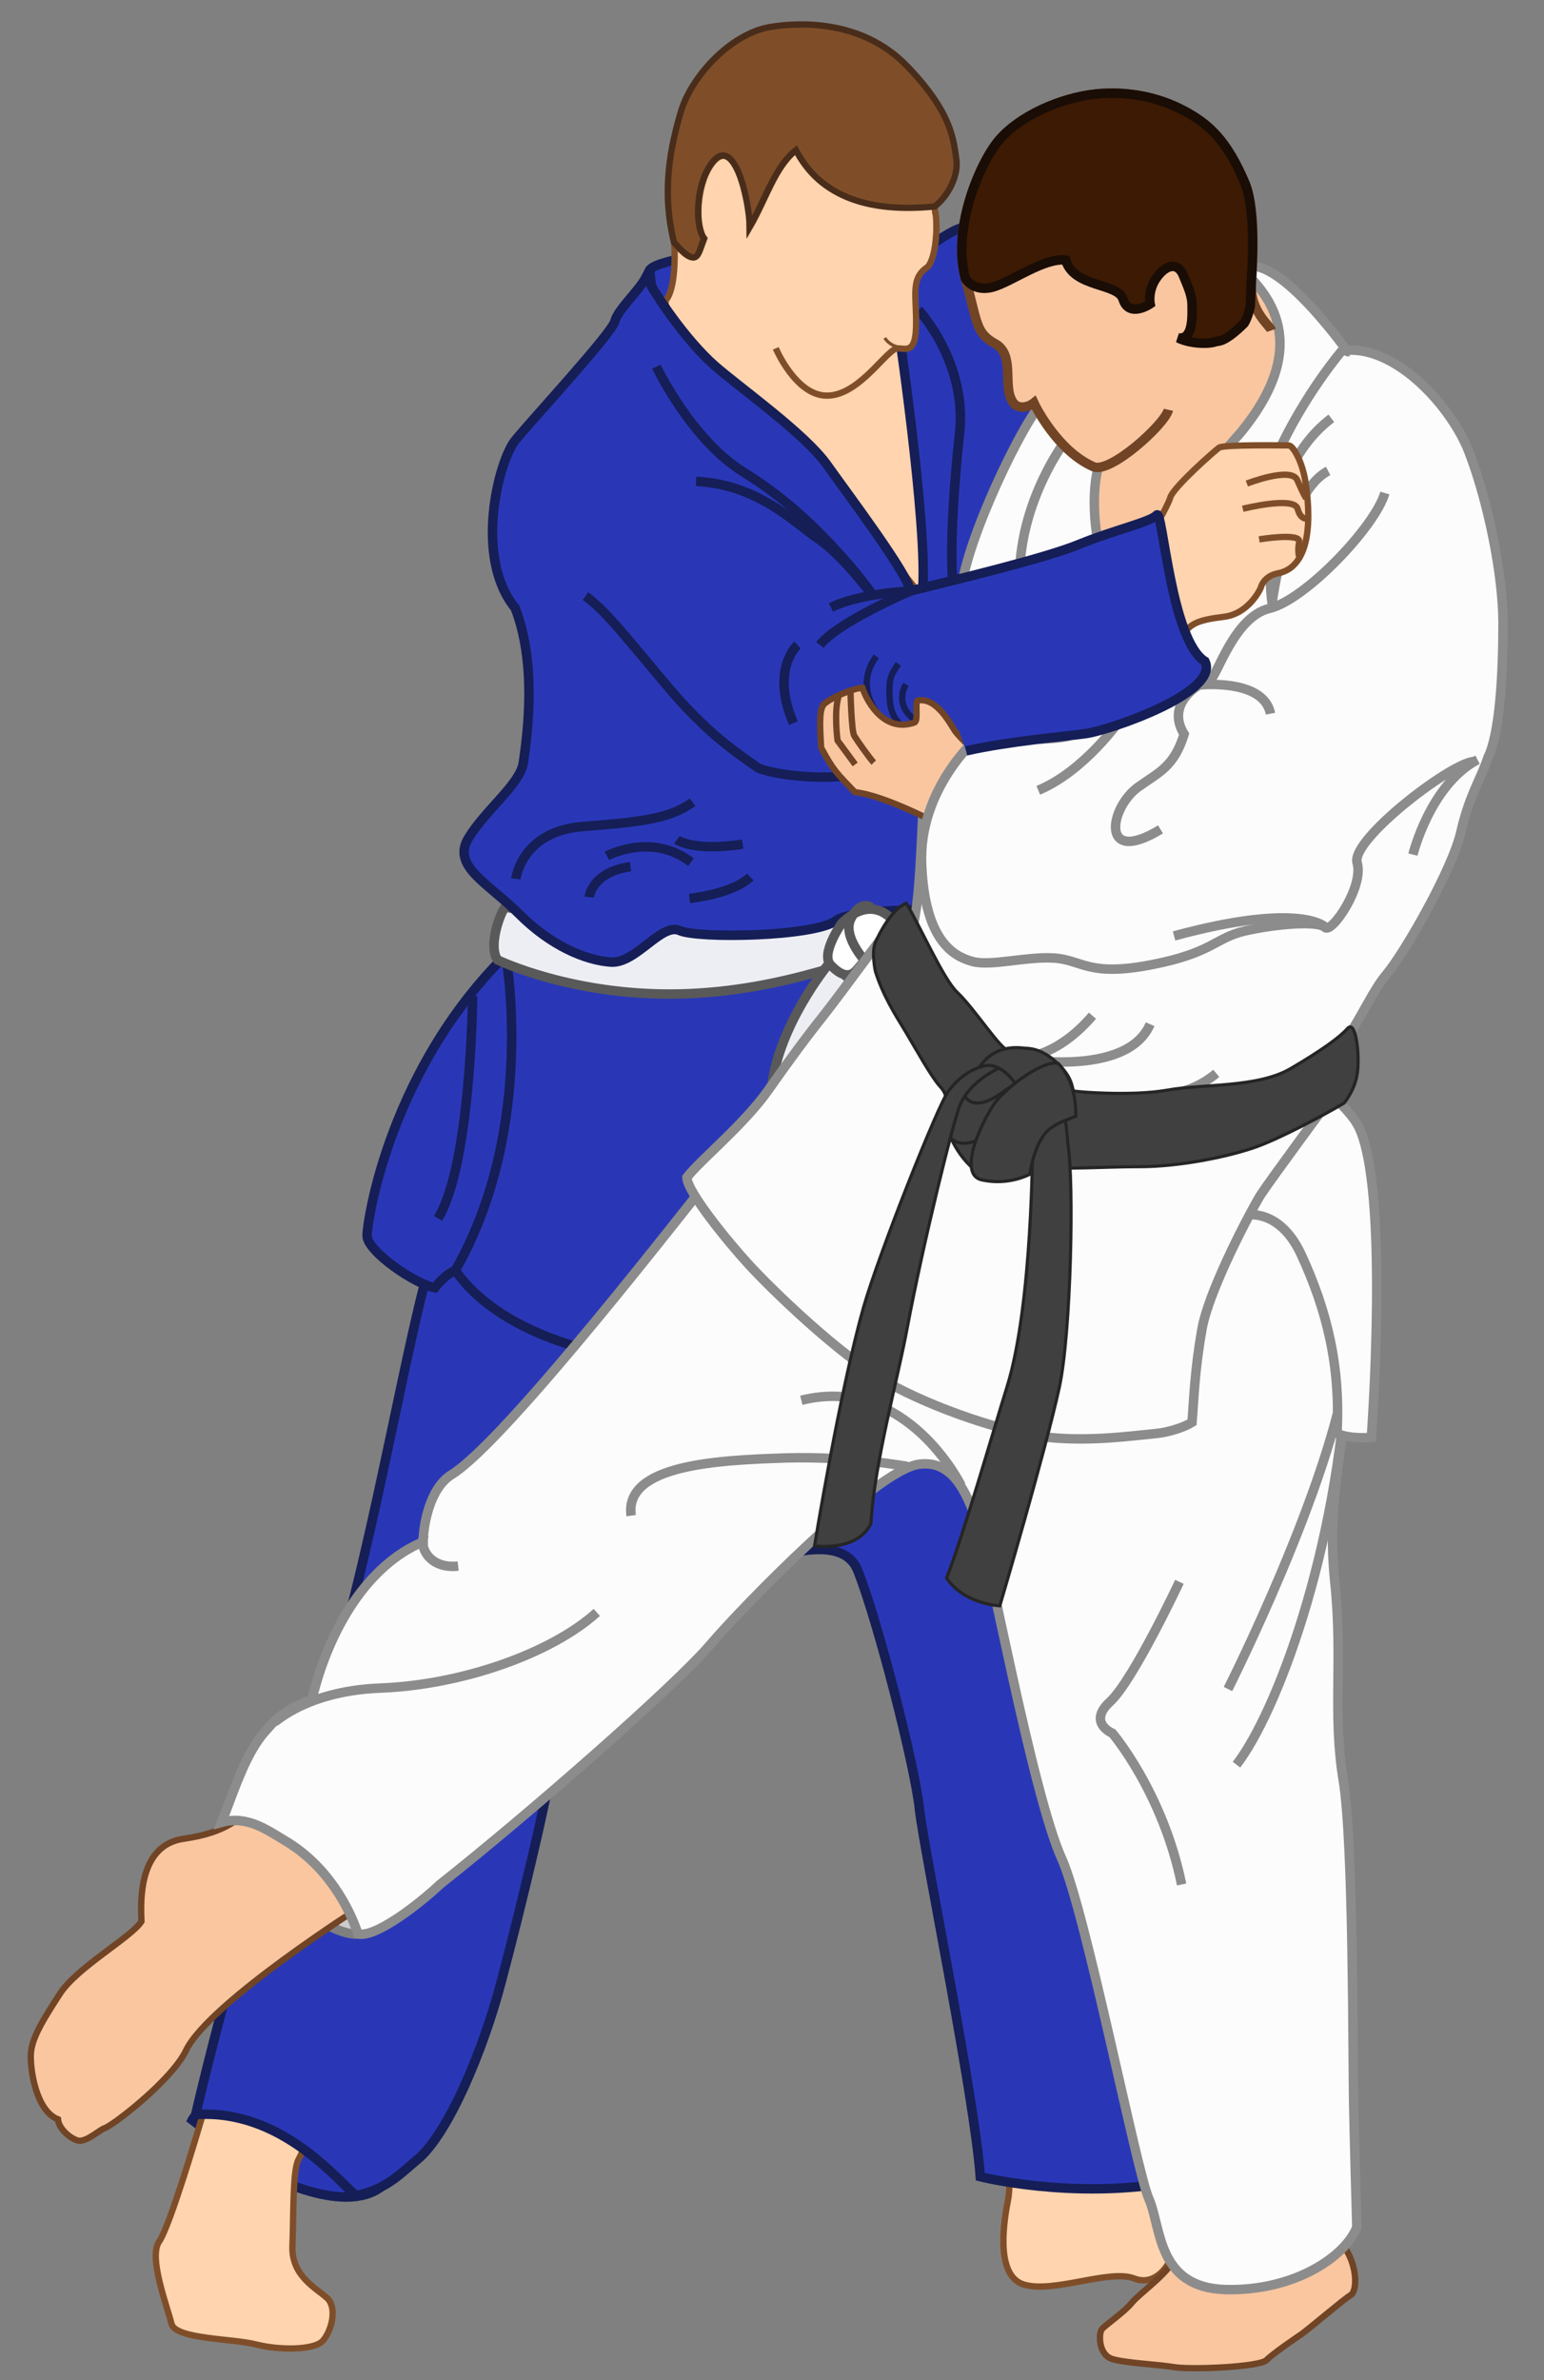
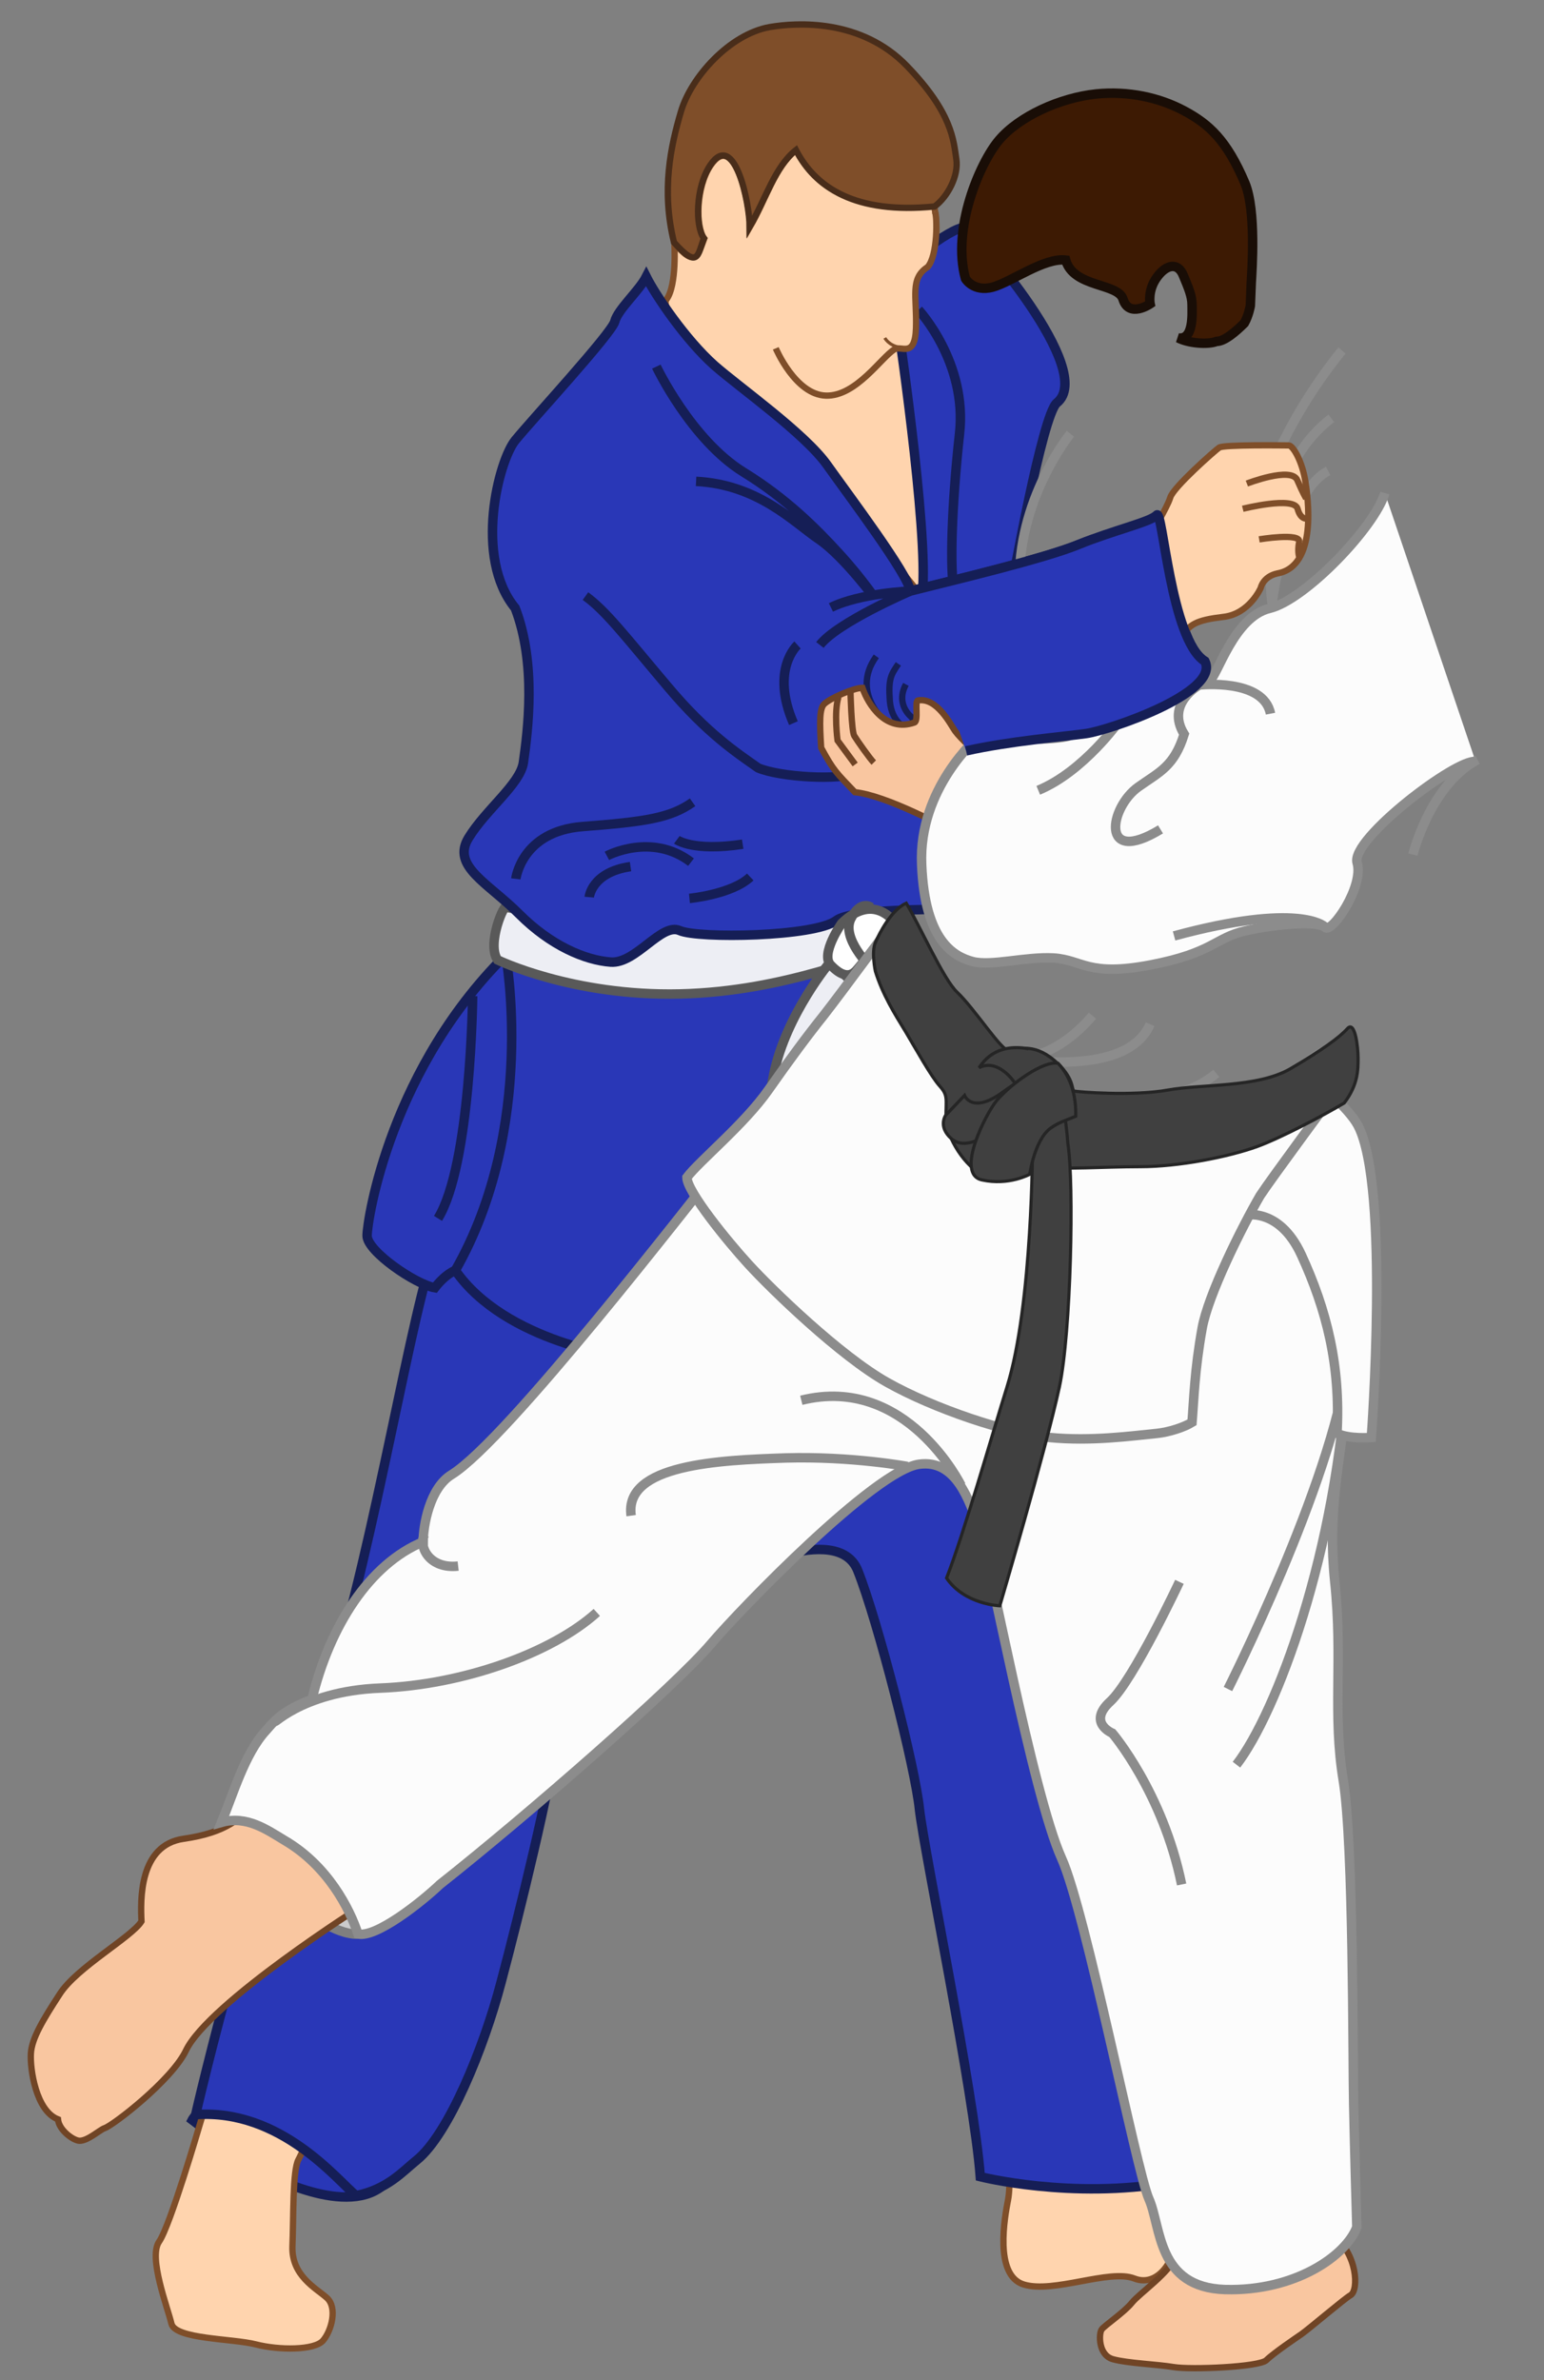
<svg xmlns="http://www.w3.org/2000/svg" version="1.1" x="0px" y="0px" viewBox="0 0 490 755" enable-background="new 0 0 490 755" xml:space="preserve">
  <rect x="0" y="0" width="490" height="755" fill="#808080" stroke="none" />
  <g id="Uke">
    <path id="right_leg_inside_1_" fill="#2937B7" stroke="#151E56" stroke-width="3" d="M81.9,688.3c0,0,27,15.5,39.6,5   C71.7,651.2,61,672.5,61,672.5L81.9,688.3z" />
    <path id="right_foot_2_" fill="#FFD4AE" stroke="#7F4E29" stroke-width="2" d="M63.3,674.3c0,0-9.3,31.8-12.8,36.8s2.7,20.9,3.9,26   c1.2,5,19.4,4.7,26.8,6.6c7.4,1.9,18.6,1.9,21.3-1.2c2.7-3.1,4.7-10.5,1.2-13.6s-11.2-7-10.9-16.3c0.4-9.3,0-24,1.9-27.5   c1.9-3.5,8.9-20.9,15.5-24.8c6.6-3.9-37.2-25.8-37.2-25.8S66.4,664.6,63.3,674.3z" />
    <path id="left_foot" fill="#FFD4AE" stroke="#7F4E29" stroke-width="2" d="M319.9,684.7c0,0,1,8.1,0,13.2c-1,5.2-4.5,23.9,5,26.8   s27.2-5,35.1-1.9s14.4-7,13.6-17.7c-0.9-10.7-8.8-31.6-8.8-31.6l-44.4,10.8" />
    <path id="left_gi_pantleg" fill="#2937B7" stroke="#151E56" stroke-width="3" d="M311.1,690.5c0,0,28.8,7.3,60.3,1.8   c31.5-5.5-48.9-204.2-48.9-204.2l-37.9-42.9L231.1,500c0,0,34.7-17.8,41.1-1.8c6.4,16,18.3,62.6,19.6,75.8   C293.3,587.3,309.2,664.5,311.1,690.5z" />
    <path id="right_gi_pantleg" fill="#2937B7" stroke="#151E56" stroke-width="3" d="M62.1,670.8c0,0,19.6-85.6,42.2-135   c15.3-48.7,26-120,34.7-142.7l49.3,30.7l-11.8,127.9c-1.6,14-11.7,55.5-17.5,77.2c-5.4,20.6-16.6,48.1-26.7,56.3   c-4.5,3.6-9.3,9.3-19.3,11.3C107.2,691.8,89.2,668.9,62.1,670.8z" />
    <path id="gir_top_rollover" fill="#2937B7" stroke="#151E56" stroke-width="3" d="M162,301.5l122.5,2.5L198,430.5   c0,0-37.5-4.5-53.5-27.5c0,0-3,1-6.5,5.5c-6-1-21.5-11.5-21.5-16.5S124,338,162,301.5z" />
-     <path id="gi_back_collar" fill="#2937B7" stroke="#151E56" stroke-width="3" d="M217.2,81.8c0,0-10.5,2-10.9,3.9   c-0.5,1.8,3.7,22.4,3.7,22.4l13-15L217.2,81.8z" />
    <path id="head__x0026__chest" fill="#FFD4AE" stroke="#7F4E29" stroke-width="2" d="M237.4,129.2c0,0,55.5,56.9,55.5,61.4   c0,4.5,5.7-43.3,4.8-57.8c-0.8-14.4-10.5-32-10.5-32s13-13.7,9.3-35.5c-27,1.5-37.6-5.9-43.9-17.7C245.9,53,243.1,63.2,238,72   c0-7.4-4.8-30.9-12.5-19.5c-4.7,7-4.8,19.5-2,23.2c-2,5.3-3,9.3-9.5,1.3c0,0,0.9,13.5-2.5,18C208.1,99.5,237.4,129.2,237.4,129.2z" />
    <path id="wrinkle_rollover1" fill="none" stroke="#151E56" stroke-width="3" d="M160.5,303c0,0,10,54.5-16,100" />
    <path id="wrinkle_rollover2" fill="none" stroke="#151E56" stroke-width="3" d="M150,316c0,0-0.5,53.5-11,70.5" />
    <path id="grey_belt" fill="#EDEEF4" stroke="#595959" stroke-width="3" d="M157.9,304.5c0,0,23.8,11.6,57.9,10.8   c34.2-0.8,59-13,69-14s2.1-13.9,2.1-13.9s-34.5,1.9-54.7,1.7c-20.2-0.2-70.6,0.2-71.4-1.4C160.1,286.2,154.4,299.4,157.9,304.5z" />
    <path id="gi_left_lapel" fill="#2937B7" stroke="#151E56" stroke-width="3" d="M285.3,105.4c0,0,10.8,73.6,6.8,86.1   c-2.5,7.9,28.9-5,28.9-5s9.8-55,14.4-58.7c12.7-10.2-25.8-53.8-28.6-55.5c-2.8-1.7-19.8,10.8-22.9,17   C280.7,95.5,285.3,105.4,285.3,105.4z" />
    <path id="gi_left_lapel_crease" fill="none" stroke="#151E56" stroke-width="3" d="M291.5,98.3c0,0,15.6,16.7,13,39.4   c-2.5,22.7-3.1,43.3-1.7,49.5" />
    <path id="gi_top" fill="#2937B7" stroke="#151E56" stroke-width="3" d="M298,288.5c0,0-27.7-0.2-32.6,3.5   c-6.8,5.2-43.9,5.8-49.7,3.2c-5.8-2.6-13.9,10.6-21.9,10c-8.1-0.6-19-5.2-29-15.2c-10-10-21.6-15.2-16.1-24.2   c5.5-9,16.4-17.1,17.4-23.9c1.4-9.9,4.2-31.3-2.6-49c-13.2-16.1-5.2-46.8,0-53.2c5.2-6.4,30.6-33.9,31.6-37.7   c1-3.9,7.7-9.7,10-14.2c2.9,5.8,12.4,19.9,21.6,28.1c8.1,7.1,28.7,21.6,35.8,31.6c7.1,10,25.8,34.8,26.4,40   c13.9-3.5,42.6-10.3,53.5-14.8c11-4.5,24.5-5.8,26.4-8.1c1.9-2.3,2.6,38.4,13.5,45.1c4.8,10-30.6,21.9-37.7,22.9   c-7.1,1-24.4,2.4-38.1,5.5c-10.7,3.3-6.3,15.1-7.7,26.3C302.5,266.1,298,288.5,298,288.5z" />
    <path id="arm_wrinkle_Y" fill="none" stroke="#151E56" stroke-width="3" d="M208.3,116.3c0,0,11,23.2,27.7,33.5   c13.5,8.3,23,17.8,30.3,25.8c7.7,8.4,12.3,15.5,12.3,15.5s-10.6-14.5-18.7-20c-8.1-5.5-19.3-17.4-39-18.4" />
    <path id="arm_wrinke_v" fill="#2937B7" stroke="#151E56" stroke-width="3" d="M260.2,204.6c5.6-7.2,28.7-17.1,28.7-17.1   s-15.8,0.6-25.2,5.2" />
    <path fill="#2937B7" stroke="#151E56" stroke-width="2" d="M287.5,217.1c-3.5,6.5,1.9,10.5,1.9,10.5s2.2,4,0.3,4   c-1.9,0-6.7-2.2-7.3-9.2c-0.5-7,0.3-8.3,2.7-11.8" />
    <path id="trunk_wrinkle" fill="none" stroke="#151E56" stroke-width="3" d="M163.7,278.8c0,0,1.8-15.1,21.2-16.6   c19.4-1.5,27.7-2.6,34.9-7.7" />
    <path id="elbow_wrinke" fill="none" stroke="#151E56" stroke-width="3" d="M253.1,204.6c0,0-8.7,7.7-1.3,24.8" />
    <path id="lower_arm_definition" fill="none" stroke="#151E56" stroke-width="3" d="M303.8,239.1c0,0-26.2,3.4-31.7,6   c-5.5,2.6-24.7,1.4-31.5-1.5c-6.8-4.8-16.2-10.9-28.7-25.8c-13.7-16.2-19.6-24-26.1-28.7" />
    <path id="trunk_wrinkle2" fill="none" stroke="#151E56" stroke-width="3" d="M187,284.6c0,0,0.7-7.9,13.1-9.7" />
    <path id="trunk_wrinkle3" fill="none" stroke="#151E56" stroke-width="3" d="M192.6,271.5c0,0,14.2-7.6,26.7,2" />
    <path id="trunk_wrinkle4" fill="none" stroke="#151E56" stroke-width="3" d="M214.8,266.4c0,0,5.1,3.8,20.9,1.4" />
    <path id="trunk_wrinkle5" fill="none" stroke="#151E56" stroke-width="3" d="M218.8,285c0,0,13.5-1.3,19.3-6.8" />
    <path id="face" fill="#FFD4AE" stroke="#7F4E29" stroke-width="2" d="M246.2,110.5c0,0,6.2,14.7,15.9,15   c9.6,0.3,17.6-12.2,21.8-14.7c2.1-1.3,6.5,3,6.8-6.8c0.3-10-2-15.6,3.7-19.3c3.2-3.6,3.1-16.1,2.3-17.6" />
    <path id="head__x0026__chest_3_" fill="#7F4E29" stroke="#492D1A" stroke-width="2" d="M216.1,35.4c3.2-10.9,15.4-24.5,28.1-26.8   c8.7-1.5,29.1-2.7,43.6,12.3c14.5,15,14.8,23.7,15.7,29.6c0.8,5.3-2.8,12-6.9,15c-25.2,2.5-37.8-6-44-17.9   c-6.8,5.4-9.6,15.6-14.7,24.3c0-7.4-4.8-30.9-12.5-19.5c-4.7,7-4.8,19.5-2,23.2c-2,5.3-1.8,9.9-9.5,1.3   C209.8,60.3,212.9,46.2,216.1,35.4z" />
    <path fill="none" stroke="#7F4E29" d="M280.8,107.2c0,0,1.3,2.5,4.9,3" />
    <path fill="#2937B7" stroke="#151E56" stroke-width="2" d="M282.1,230c0,0-12.7-9.7-4-21.8" />
    <path fill="#EDEEF4" stroke="#595959" stroke-width="3" d="M263.6,305c0,0-14.1,16.7-18,35.6c-4,18.9,4.2,7.5,4.2,7.5l23.7-33.6   L263.6,305z" />
    <path fill="#FFFFFF" stroke="#595959" stroke-width="3" d="M267.1,292.9c0,0-6.8,9.7-3.5,13.2c3.3,3.5,5.9,4,7.9,2   c2-2,12.3-15.6,12.3-15.6S277.3,283,267.1,292.9z" />
    <path fill="none" stroke="#595959" stroke-width="3" d="M276.2,306.7c0,0-9.2-9-6.2-15.2c3.1-6.2,6.4-3.7,6.4-3.7" />
  </g>
  <g id="Tori">
    <g id="lower_half">
      <path id="left_foot_2_" fill="#F9C6A0" stroke="#704425" stroke-width="2" d="M373.1,715.7c-1.8,5.2-11.4,11.7-13.9,14.8    c-2.5,3.1-8.7,7.2-9.6,8.5c-0.9,1.3-1.1,8.1,3.6,9.4c4.7,1.3,13.9,1.6,19.3,2.5c5.4,0.9,27.1,0,29.4-2.2c2.2-2.2,9.6-7.2,11.2-8.3    c2.4-1.7,13.8-11.4,15.5-12.3c2.7-1.6,2.2-13.2-5.6-19.1c-2.9-3.8-2.2-10.5-2.2-10.5l-45.7,4.5C374.9,703,374.9,710.6,373.1,715.7    z" />
      <path fill="#CCCCCC" stroke="#7F7F7F" stroke-width="3" d="M113.7,613.5c0,0-5.9,1.2-18.3-8.4c-14.9-11.4,9.9-27.6,9.9-27.6    L113.7,613.5z" />
      <path id="right_foot_1_" fill="#F9C6A0" stroke="#704425" stroke-width="2" d="M115,604.5c0,0-48.8,30.9-56,46    c-4.5,9.4-23.2,23.8-25.8,24.6c-1.5,0.5-5.4,4.1-8,4c-2-0.1-6.5-3.4-6.8-6.8c-7-2.7-8.9-16-8.6-20.9c0.3-4.8,3.8-10.6,9.2-18.9    c5.4-8.4,22.8-18,25.9-23c-0.3-6.5-0.9-24.2,13.4-26.2c13.8-2,17.8-6.5,23-11.3C86.6,567.2,115,604.5,115,604.5z" />
      <path id="gi_pants_1_" fill="#FCFCFC" stroke="#8C8C8C" stroke-width="3" d="M428,439.5l-2-73l-173.7-26c0,0-16.3,20.3-24.3,30    s-67,86.4-84.7,97.3c-7,4.3-9,16.3-9,21.3c-17,7-29.7,26.7-35.3,50c-10,3.7-12.6,7.7-14.7,10c-6.6,7.2-10.3,20-14,29    c8-2.3,14.5,2.4,20,5.7c13.7,8,20.7,21.7,23.3,29.7c5.7,1.3,20-10,26-15.7c28.7-22.7,74.7-63,86-76.3c9.6-11.3,52-55,66-57    c11.9-1.7,16,11.7,19,19.7s17,84.7,26.3,105.3c7.7,17,23.7,99,27.7,108s2.5,28.1,24.2,28.8c22.3,0.6,38.4-10.8,41.8-19.8    c-0.3-11.3-0.7-24-1-39c-0.3-13,0-82.7-3.3-102.7c-3.5-21-0.1-38.4-2.7-63C421.3,479.2,425,465.8,428,439.5z" />
      <path id="rightleg_wrinkle_2_1_" fill="none" stroke="#8C8C8C" stroke-width="3" d="M87.7,545.5c-2.3,3.3,7-9,33-10    s54.3-11,68.7-24" />
      <path id="rightleg_wrinkle_1_1_" fill="none" stroke="#8C8C8C" stroke-width="3" d="M134.7,486.8c-2,4,1.7,11,10.7,10" />
      <path id="crotch_wrinkle_2_1_" fill="none" stroke="#8C8C8C" stroke-width="3" d="M305,471.2c0,0-17.3-35.3-50.7-27" />
      <path id="crotch_wrinkle1_1_" fill="none" stroke="#8C8C8C" stroke-width="3" d="M288,465.2c0,0-17.7-3.3-38.7-2.7    c-21,0.7-51.3,2-49,18.3" />
      <path id="leftleg_wrinkle2_1_" fill="none" stroke="#8C8C8C" stroke-width="3" d="M374.3,501.8c0,0-14.7,31.3-22,38    c-7.3,6.7,0.7,10,0.7,10s16,18.7,22,48" />
      <path id="leftleg_wrinkle_1_" fill="none" stroke="#8C8C8C" stroke-width="3" d="M389.7,535.8c0,0,32.7-64.7,38-103.3    c-3.3,60-22.7,111-35.3,127.3" />
      <path id="gi_top_rollover-back_1_" fill="#FCFCFC" stroke="#8C8C8C" stroke-width="3" d="M394.4,385.6c0,0,11.3-3.3,18.6,12.5    c8,17.4,12.5,35.1,11.3,56.6c4,1.9,10.9,1.3,10.9,1.3s5.9-79.5-4.2-98.9c-3.1-5.9-13.6-14.2-13.6-14.2l-37.8,14.8L394.4,385.6z" />
      <path id="gi_top_rollover-front_1_" fill="#FCFCFC" stroke="#8C8C8C" stroke-width="3" d="M285.7,300.4c0,0,20,38,41.3,46.1    c21.4,8.1,72.6,2.1,82.9-6c10.4-8.1,11.1-7,11.1-7l1.9,14.1c0,0-19.4,26.2-23,31.7c-5.8,10-16.5,31.4-18.4,42.1    c-2.4,13.4-2.6,22.4-3.2,29.8c-2.6,1.6-7.3,3.1-11,3.5c-8.2,0.8-21,2.6-34.3,1.3c-13.3-1.3-36.6-9.1-51.5-17.5    c-14.9-8.4-36.6-29.4-44-37.5c-6.5-7.1-19.5-23-19.5-27.5c3.9-5.2,18.3-16.9,25.9-27.8c6.8-9.7,12.6-17.5,17.5-23.6    c6.1-7.8,21.7-29.1,21.7-29.1L285.7,300.4z" />
    </g>
    <g id="upper_half">
-       <path id="chest" fill="#F9C6A0" d="M346.2,187.6c0,0,40.9-21.5,48.4-35.5c7.5-14,18.3-44.7,18.3-44.7s-7-22.6-24.8-22.6    c-17.8,0-57.1,48.4-57.1,48.4L346.2,187.6z" />
-       <path id="gi_top_1_" fill="#FCFCFC" stroke="#8C8C8C" stroke-width="3" d="M288.6,298.5c0,0,3.2,43.1,40.4,52.7    c0,0,26.9,10.8,67.3-1.1c16.7-5.9,16.7-8.1,24.8-14c8.1-5.9,12.9-19.9,18.8-26.9c5.9-7,21-33.4,23.7-45.2    c2.7-11.8,6.5-17.2,8.6-23.7c3.8-7.5,4.8-26.9,4.8-42.5s-4.8-38.8-10.8-54.4c-5.4-14-22.6-33.4-38.8-32.3    c3.4,5.1-22.3-33-33.4-25.8c8.1,7.5,23.1,23.7-0.5,52.2c-16.7,18.8-24.8,29.1-43.6,40.9c-4.3-15.6-2.7-30.7,0.5-33.9    c-10.2-7-15.1-12.9-19.9-16.7c-8.6,10.8-26.4,50.1-25.3,61.4c1.1,11.3,1.1,44.1,1.1,44.1s-12.9,16.1-13.5,26.4    c-0.5,10.2-1.1,23.7-2.2,29.6C289.7,295.3,288.6,298.5,288.6,298.5z" />
      <path fill="#F9C6A0" stroke="#704425" stroke-width="2" d="M305.8,265.7c-6.5-3.8-24.8-13.4-34.5-14.4c-5.9-6.2-6.7-6.7-10.7-14.1    c-0.5-8.1-0.6-12.6,1.1-14c2-1.8,9.3-5,12-5c1.8,5.3,7.4,14.2,16.5,11c1.4-0.5,0-6.8,1.1-7c6.1-1.1,10.5,7.9,11.8,9.7    c1.6,2.2,7.5,8.1,9.2,7.5C313.9,238.8,305.8,265.7,305.8,265.7z" />
      <path id="wrinkle_1" fill="none" stroke="#8C8C8C" stroke-width="3" d="M346.7,322.2c-12.4,14.5-24.2,13.5-24.2,13.5    s35,6.5,42.5-10.8" />
      <path id="lil_wrinkle" fill="none" stroke="#8C8C8C" stroke-width="3" d="M368.2,347c0,0,8.6,1.1,17.8-6.5" />
      <path id="arm_wrinkle" fill="#FCFCFC" stroke="#8C8C8C" stroke-width="3" d="M468.3,241.6c-5.9-1.1-39.8,24.6-37.6,32.1    c2.2,7.5-8.1,22.6-10.2,20.5c-2.2-2.2-15.6-1.1-25.3,1.1c-9.7,2.2-10.2,7-30.1,10.8c-19.9,3.8-21.5-1.6-30.7-2.2    c-9.1-0.5-19.9,2.7-25.8,1.1c-5.9-1.6-15.1-6.5-16.1-30.7c-1.1-24.2,17.8-40.4,17.8-40.4s22.6,1.6,29.1-0.5    c6.5-2.2,17.2-4.8,26.9-9.7c9.7-4.8,15.6-7,17.8-8.1c2.2-1.1,7.5-19.9,18.8-22.6c11.3-2.7,33.4-25.8,36.6-36.6" />
      <path id="elbow_wrinkle" fill="none" stroke="#8C8C8C" stroke-width="3" d="M403.2,226.4c-2.2-11.3-22.6-9.1-22.6-9.1    s-10.8,5.9-4.8,15.6c-3.2,10.2-7.7,11.9-14.5,16.7c-9.2,6.5-12.4,25.3,7,13.5" />
      <path id="forearm_wrinkle" fill="none" stroke="#8C8C8C" stroke-width="3" d="M355.3,228.6c0,0-11.3,16.1-25.8,22.1" />
      <path id="shoulder_wrinkle" fill="none" stroke="#8C8C8C" stroke-width="3" d="M421.5,149.4c-13.5,7-17.8,42-17.8,42    s-5.9-39.8,18.8-58.7" />
      <path id="right_lapel" fill="none" stroke="#8C8C8C" stroke-width="3" d="M339.7,137.6c0,0-17.2,21-16.1,48.4" />
      <path id="armpit_wrinkle" fill="none" stroke="#8C8C8C" stroke-width="3" d="M448.4,271.1c0,0,5.4-22.1,20.5-30.1" />
      <path id="elbow_wrinkle_2" fill="none" stroke="#8C8C8C" stroke-width="3" d="M420.3,293.9c0,0-7.9-7.8-47.7,3" />
      <path id="left_lapel" fill="none" stroke="#8C8C8C" stroke-width="3" d="M350.5,193c24.2-7,46.3-30.1,54.9-49s20.5-32.8,20.5-32.8    " />
      <path fill="#F9C6A0" stroke="#704425" stroke-width="3" d="M403.8,104.5" />
-       <path fill="#F9C6A0" stroke="#704425" stroke-width="3" d="M370.8,130c-1,4.5-18.7,20.6-23.9,18c-11.3-5-18.3-19.1-18.8-20.2    c-1.6,1.3-5.5,2.6-7.1-1c-2.6-5,1-14.4-5.2-17.8c-6.3-3.4-5.6-7-9.4-20.5C302,72.5,311,51.6,317,44.5c6.5-7.6,19.4-13.5,30.9-14.7    c10.2-1,19.9,1.1,27.8,5.3c7.9,4.2,13.5,9.4,19.4,23c3.7,8.6,2.3,27.8,2,31.5c-0.5,9.2,5.8,13.5,6.4,15.2" />
      <path fill="#3D1A03" stroke="#190D06" stroke-width="3" d="M397.1,89.6c0.2-3.6,1.6-22.8-2-31.5c-5.8-13.7-11.5-18.8-19.4-23    c-7.9-4.2-17.6-6.3-27.8-5.3c-11.5,1.2-24.5,7.1-30.9,14.7c-6,7.1-15,28-10.6,43.9c0,0,2.5,4.3,8.6,2.7c6.1-1.7,16.3-9.4,23.2-8.6    c2.5,8.8,16.6,7.2,18.2,12.4c1.9,6.1,8.6,1.5,8.6,1.5s-0.9-4.3,2.2-8.5c3-4.1,6.6-4.7,8.3-0.6c1.7,4.1,2.8,6.6,2.8,9.4    c0,2.8,0.6,11.3-4.4,10.5c3.3,1.7,9.4,2.2,12.2,1.1c2.5,0,6.1-3.1,8.8-5.8c1.4-2.5,1.9-5.5,1.9-5.5L397.1,89.6z" />
      <path fill="#F9C6A0" stroke="#704425" stroke-width="2" d="M266.1,221.1c-1.5,4.7-0.3,13.8-0.3,13.8l5.6,7.6" />
      <path fill="#F9C6A0" stroke="#704425" stroke-width="2" d="M269.9,219.2c0,0,0.3,12.7,1.2,14.2c0.9,1.5,5,7.3,6.2,8.5" />
    </g>
    <g id="blackbelt">
      <path fill="#404040" stroke="#252525" d="M277.8,308.1c0,0-1.3-6.1,0-9.1c1.3-3,5.1-10.4,9.8-12.5c4.4,7.3,11.8,24.2,16.2,28.3    c5.7,5.4,14.2,18.9,16.5,18.5c2.4-0.3,7.4-2.7,14.2,3c6.7,5.7,5.4,9.4,6.4,9.8c1,0.3,18.5,1.7,29.7-0.3c11.1-2,28.3-0.7,38.8-6.7    c10.4-6.1,15.8-10.1,18.2-12.8c2.4-2.7,3.4,5.7,3.4,9.4c0,3.7,0,8.4-4.4,14.2c-6.7,4-20.2,11.1-27.6,13.8    c-9.1,3.3-24.9,6.4-37.1,6.4c-12.1,0-23.6,1-31.7,0c-4,3.7-10.8,5.4-17.9,2.7c-5.8-2.2-12.1-12.1-12.1-18.2s0.7-7.1-2-10.1    s-7.4-11.5-10.8-17.2C283.9,321.6,280.1,315.5,277.8,308.1z" />
      <path fill="#404040" stroke="#252525" d="M327.7,362.7c0,0,0,51.2-8.1,77.2c-4.8,15.4-13.8,46.9-19.2,60.7    c5.7,8.4,16.9,8.8,16.9,8.8s14.5-49.1,18.9-69.4c3.7-17.2,4.7-64.7,2.7-77.2c-0.5-7.5-2.4-17.6-2.4-17.6L327.7,362.7z" />
      <path fill="#404040" stroke="#252525" d="M312.7,360.3c0,0-6.5,4.7-10.8,0.9c-4.3-3.8-1.8-7.4-1.8-7.4l6-6.3c0,0,2.4,6.1,12.2-1.1    c9.8-7.2,3.2,1.4,3.2,1.4L312.7,360.3z" />
-       <path fill="#404040" stroke="#252525" d="M304.8,350.2c-2,4.3-11.9,44.4-16.9,71.1c-2.9,15.8-10.5,43.1-11.5,62    c-4.4,9.1-17.9,7.1-17.9,7.1s7.9-48.6,15.5-75.5c4.8-16.9,23.7-64.5,27-68.8c6.4-8.4,13.7-8.9,19.4-8.8    C320.4,337.4,308.9,341.2,304.8,350.2z" />
      <path fill="#404040" stroke="#252525" d="M333.4,357.9c-5.1,3.7-6.6,14.6-6.6,14.6s-6.6,3.7-15.2,1.8c-8.6-1.9,1.4-21.3,4.8-25.3    c4.6-5.3,14.7-12.6,19.4-11.7c4.4,4.7,5.7,10.9,5.6,16.8C338.6,355.3,336.2,355.9,333.4,357.9z" />
      <path fill="#404040" stroke="#252525" d="M321.9,343.3c0,0-5.1-7.7-11.2-4.6c1.3-1.8,5.2-7.9,15.7-6" />
    </g>
    <g id="Uke_arm">
      <path fill="#FFD4AE" stroke="#7F4E29" stroke-width="2" d="M365.1,169.7c0,0,5.3-8.6,6.3-11.9c1-3.3,14.2-14.9,15.5-15.8    c1.3-1,20.8-0.7,22.1-0.7c1.3,0,4.3,5,5.3,11.6c0.7,4.6,4,26.7-8.9,29c-4.6,1-5.3,4.6-5.3,4.6s-3.6,8.3-11.9,9.2    c-8.3,1-11.2,2.3-13.2,6.9C373.1,207.3,365.1,169.7,365.1,169.7z" />
      <path id="gi_top_2_" fill="#2937B7" stroke="#151E56" stroke-width="3" d="M288.9,187.5c13.9-3.5,42.6-10.3,53.5-14.8    c11-4.5,22.7-7.1,24.7-9.3c1.9-2.3,4.4,39.6,15.3,46.4c4.8,10-30.6,21.9-37.7,22.9c-7.1,1-24.4,2.4-38.1,5.5" />
      <path fill="none" stroke="#7F4E29" stroke-width="2" d="M399.6,171.1c0,0,13.3-2.2,12.7,0.8c-0.6,3,0,4.7,0,4.7" />
      <path fill="none" stroke="#7F4E29" stroke-width="2" d="M394.4,161.4c0,0,16.3-4.1,17.4,0c1.1,4.1,3.6,3,3.6,3" />
      <path fill="none" stroke="#7F4E29" stroke-width="2" d="M395.7,153.4c0,0,14.1-5.5,16-1.1c1.9,4.4,2.8,5.8,2.8,5.8" />
    </g>
  </g>
</svg>